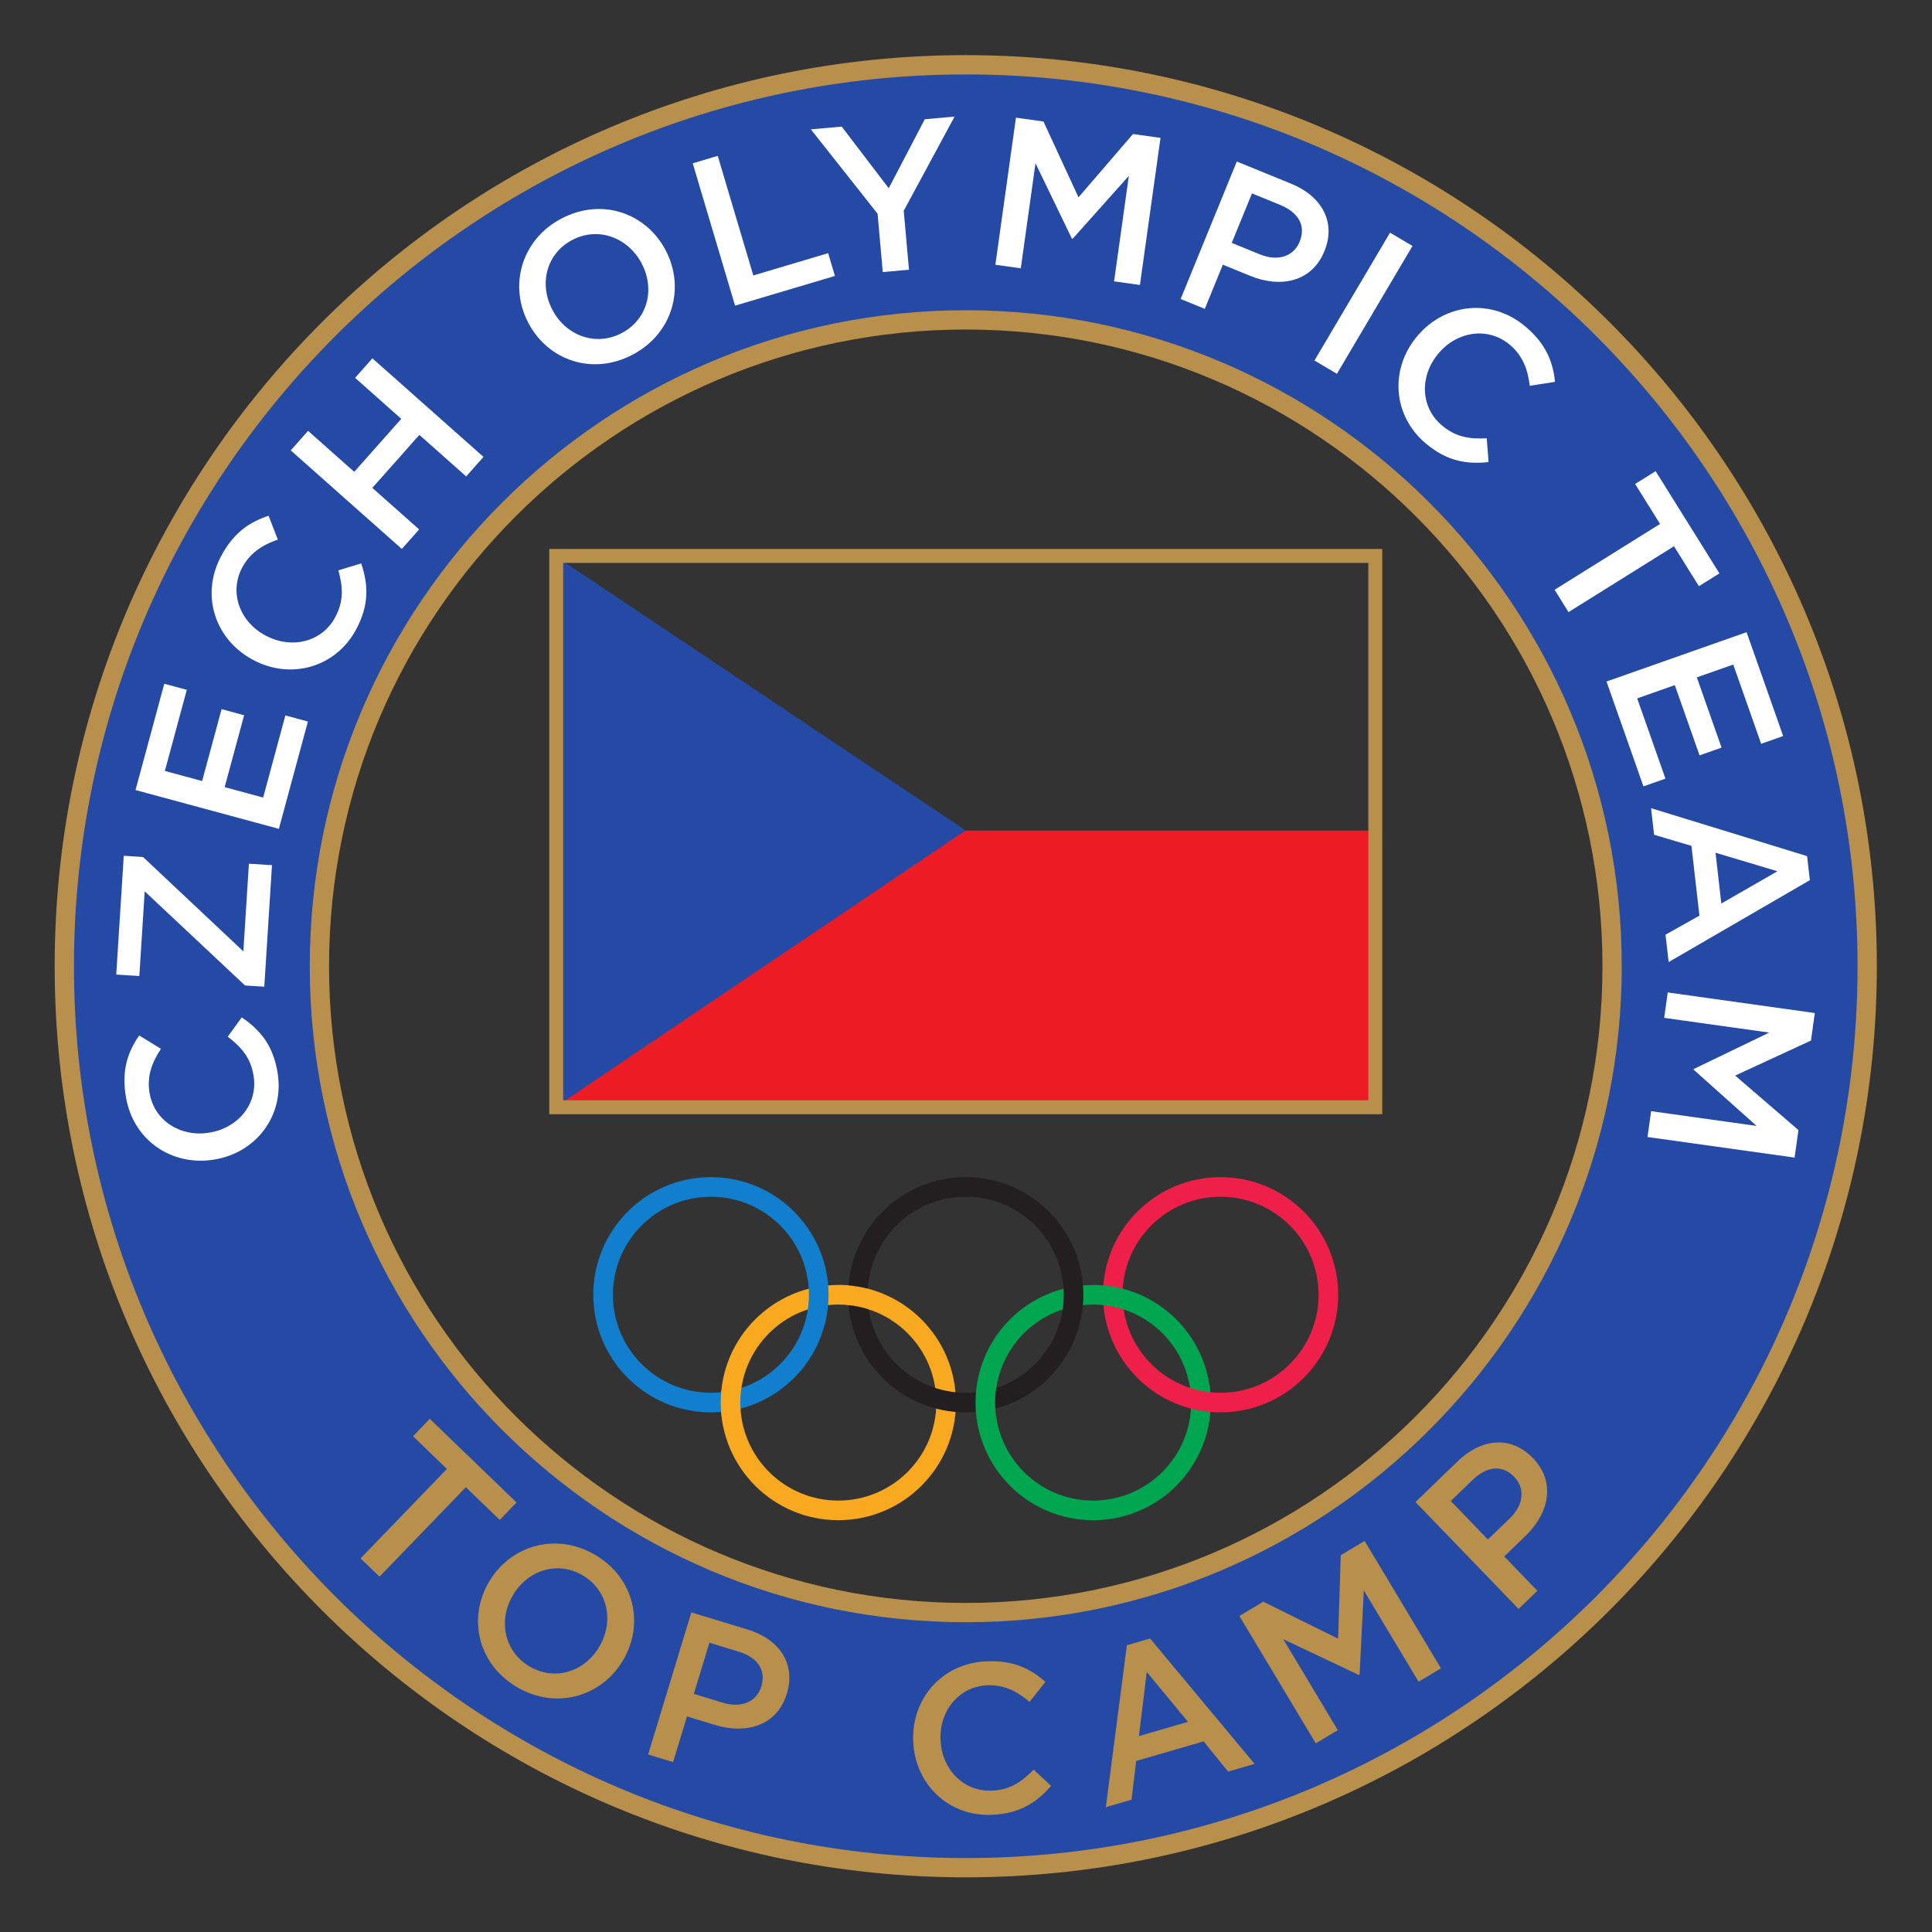
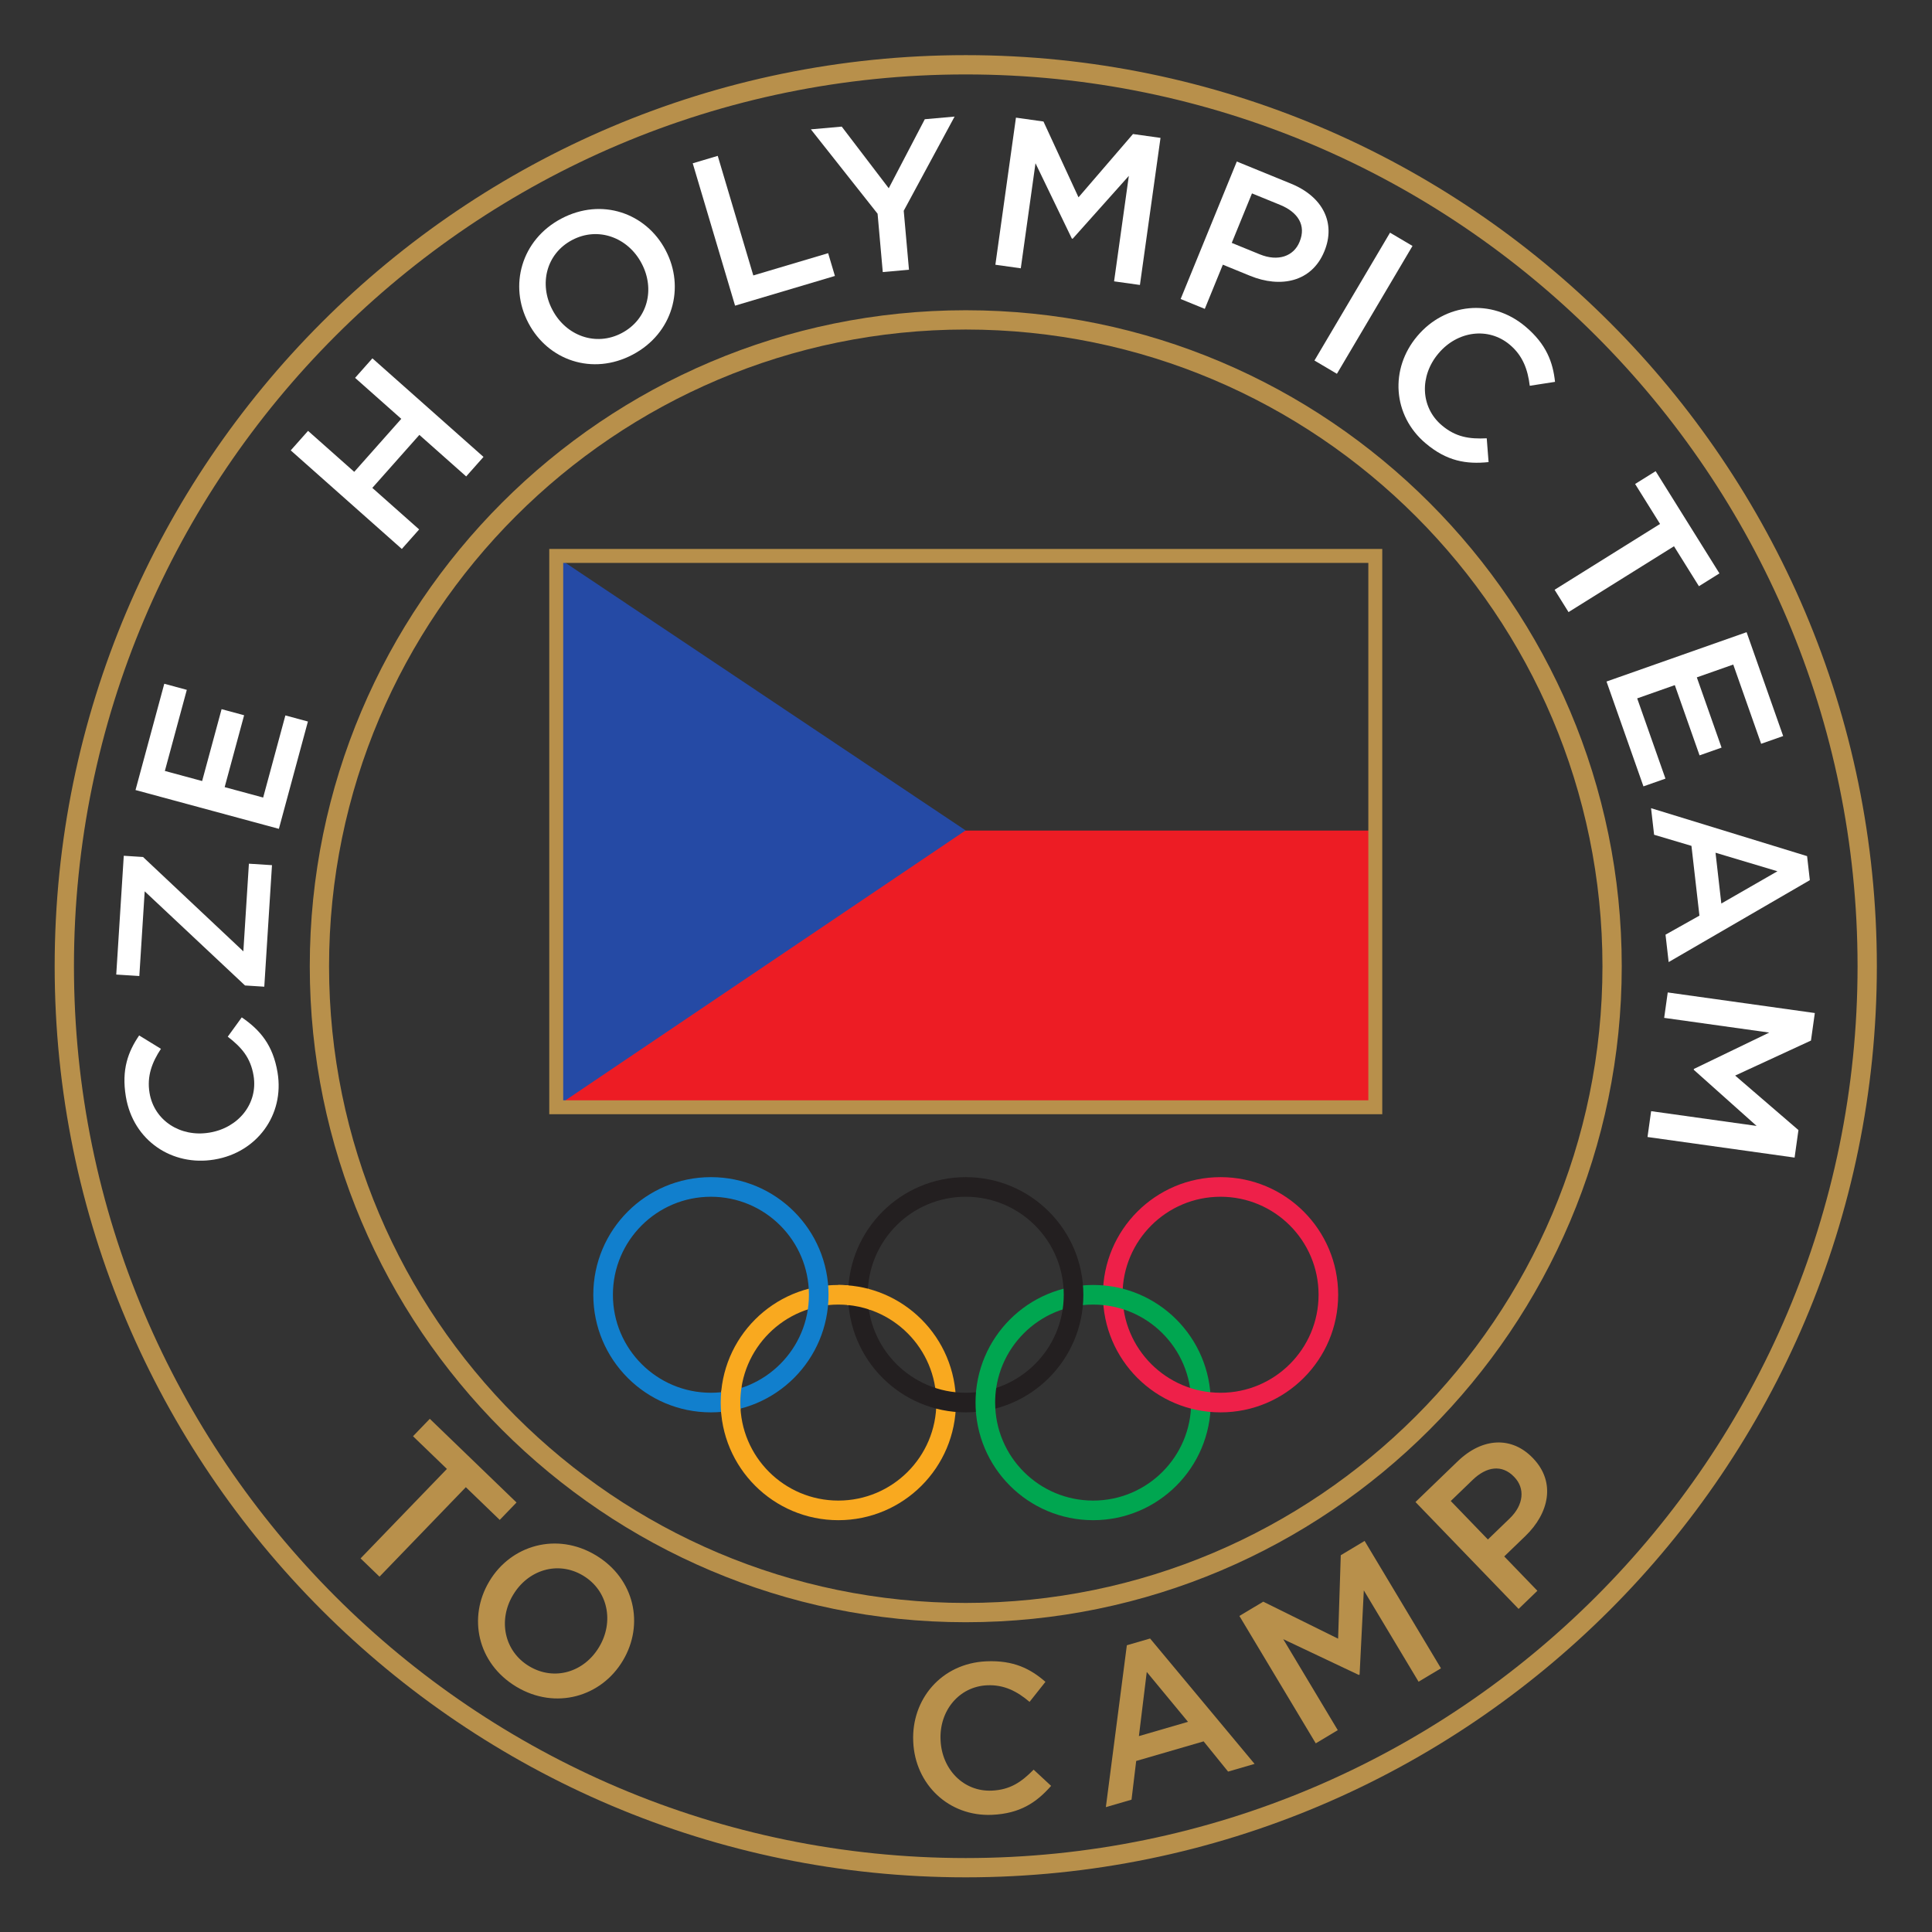
<svg xmlns="http://www.w3.org/2000/svg" viewBox="0 0 400.629 400.629" height="400.629" width="400.629" xml:space="preserve" id="svg2" version="1.1">
  <rect x="0" y="0" width="400.629" height="400.629" fill="#333333" stroke="none" />
  <defs id="defs6">
    <clipPath id="clipPath18" clipPathUnits="userSpaceOnUse">
      <path id="path16" d="M 0,300.472 H 300.472 V 0 H 0 Z" />
    </clipPath>
  </defs>
  <g transform="matrix(1.333,0,0,-1.333,0,400.629)" id="g10">
    <g id="g12">
      <g clip-path="url(#clipPath18)" id="g14">
        <g transform="translate(150.236,49.689)" id="g20">
-           <path id="path22" style="fill:#254aa5;fill-opacity:1;fill-rule:nonzero;stroke:none" d="m 0,0 c -55.531,0 -100.547,45.017 -100.547,100.547 0,55.531 45.016,100.548 100.547,100.548 55.531,0 100.547,-45.017 100.547,-100.548 C 100.547,45.017 55.531,0 0,0 m 0,240.78 c -77.448,0 -140.232,-62.784 -140.232,-140.233 0,-77.448 62.784,-140.232 140.232,-140.232 77.448,0 140.232,62.784 140.232,140.232 C 140.232,177.996 77.448,240.78 0,240.78" />
-         </g>
+           </g>
        <g transform="translate(150.236,288.969)" id="g24">
          <path id="path26" style="fill:#b8904b;fill-opacity:1;fill-rule:nonzero;stroke:none" d="m 0,0 c -76.498,0 -138.732,-62.235 -138.732,-138.733 0,-76.496 62.234,-138.732 138.732,-138.732 76.497,0 138.731,62.236 138.731,138.732 C 138.731,-62.235 76.497,0 0,0 m 0,-280.465 c -78.151,0 -141.732,63.581 -141.732,141.732 C -141.732,-60.581 -78.151,3 0,3 78.151,3 141.731,-60.581 141.731,-138.733 141.731,-216.884 78.151,-280.465 0,-280.465" />
        </g>
        <g transform="translate(33.376,120.171)" id="g28">
          <path id="path30" style="fill:#ffffff;fill-opacity:1;fill-rule:nonzero;stroke:none" d="m 0,0 -0.065,-0.011 c -6.479,-1.074 -12.591,2.898 -13.734,9.801 -0.697,4.2 0.347,6.982 2.07,9.51 l 3.389,-2.081 c -1.39,-2.105 -2.206,-4.246 -1.775,-6.852 0.718,-4.33 4.827,-6.928 9.288,-6.188 l 0.066,0.01 c 4.46,0.739 7.552,4.497 6.829,8.86 -0.464,2.8 -1.868,4.407 -4.015,6.058 l 2.179,3.004 C 7.1,20.145 9.095,17.799 9.802,13.533 10.902,6.891 6.544,1.084 0,0" />
        </g>
        <g transform="translate(38.115,147.244)" id="g32">
          <path id="path34" style="fill:#ffffff;fill-opacity:1;fill-rule:nonzero;stroke:none" d="m 0,0 -15.606,14.647 -0.835,-13.176 -3.591,0.227 1.171,18.48 2.998,-0.191 L -0.259,5.308 0.605,18.944 4.196,18.716 2.998,-0.19 Z" />
        </g>
        <g transform="translate(21.081,177.646)" id="g36">
          <path id="path38" style="fill:#ffffff;fill-opacity:1;fill-rule:nonzero;stroke:none" d="M 0,0 4.475,16.535 7.979,15.587 4.565,2.97 10.363,1.401 13.39,12.583 16.895,11.635 13.868,0.453 19.857,-1.168 23.314,11.608 26.819,10.66 22.302,-6.035 Z" />
        </g>
        <g transform="translate(39.446,197.853)" id="g40">
-           <path id="path42" style="fill:#ffffff;fill-opacity:1;fill-rule:nonzero;stroke:none" d="m 0,0 -0.059,0.031 c -5.808,3.065 -8.272,9.924 -5.007,16.113 1.987,3.766 4.502,5.349 7.402,6.319 L 3.775,18.756 C 1.396,17.922 -0.551,16.709 -1.783,14.375 -3.832,10.492 -2.129,5.937 1.869,3.827 L 1.928,3.796 c 4,-2.11 8.733,-0.987 10.797,2.924 1.324,2.51 1.179,4.64 0.468,7.253 l 3.553,1.074 C 17.84,11.746 18.009,8.671 15.991,4.847 12.85,-1.107 5.867,-3.096 0,0" />
-         </g>
+           </g>
        <g transform="translate(45.227,230.484)" id="g44">
          <path id="path46" style="fill:#ffffff;fill-opacity:1;fill-rule:nonzero;stroke:none" d="m 0,0 2.695,3.037 7.184,-6.375 7.316,8.246 -7.183,6.374 2.694,3.037 17.281,-15.334 -2.694,-3.037 -7.283,6.462 -7.317,-8.245 7.284,-6.462 -2.696,-3.037 z" />
        </g>
        <g transform="translate(99.822,259.551)" id="g48">
          <path id="path50" style="fill:#ffffff;fill-opacity:1;fill-rule:nonzero;stroke:none" d="m 0,0 -0.031,0.058 c -2.095,3.97 -6.725,5.744 -10.782,3.603 -4.058,-2.141 -5.179,-6.875 -3.085,-10.845 l 0.031,-0.058 c 2.095,-3.97 6.709,-5.715 10.766,-3.574 C 0.957,-8.675 2.094,-3.97 0,0 m -17.603,-9.287 -0.03,0.058 c -3.035,5.75 -1.138,12.908 5.138,16.22 C -6.22,10.302 0.67,7.854 3.704,2.104 l 0.03,-0.059 c 3.035,-5.751 1.139,-12.908 -5.137,-16.219 -6.277,-3.312 -13.165,-0.864 -16.2,4.887" />
        </g>
        <g transform="translate(107.762,275.143)" id="g52">
          <path id="path54" style="fill:#ffffff;fill-opacity:1;fill-rule:nonzero;stroke:none" d="m 0,0 3.891,1.157 5.533,-18.601 11.642,3.463 1.054,-3.543 -15.533,-4.621 z" />
        </g>
        <g transform="translate(136.519,267.297)" id="g56">
          <path id="path58" style="fill:#ffffff;fill-opacity:1;fill-rule:nonzero;stroke:none" d="m 0,0 -10.377,13.128 4.8,0.426 7.313,-9.589 5.608,10.737 4.635,0.411 L 4.068,0.461 4.883,-8.711 0.807,-9.074 Z" />
        </g>
        <g transform="translate(158.044,282.245)" id="g60">
          <path id="path62" style="fill:#ffffff;fill-opacity:1;fill-rule:nonzero;stroke:none" d="m 0,0 4.281,-0.6 5.449,-11.794 8.476,9.846 4.282,-0.599 -3.202,-22.88 -4.02,0.562 2.296,16.409 -8.733,-9.776 -0.131,0.019 -5.658,11.722 -2.287,-16.344 -3.954,0.554 z" />
        </g>
        <g transform="translate(195.984,260.978)" id="g64">
          <path id="path66" style="fill:#ffffff;fill-opacity:1;fill-rule:nonzero;stroke:none" d="M 0,0 C 2.841,-1.16 5.263,-0.296 6.174,1.935 L 6.198,1.996 C 7.223,4.501 5.957,6.551 3.146,7.699 L -1.224,9.484 -4.369,1.785 Z M -3.583,14.442 4.85,10.997 C 9.859,8.95 11.815,4.835 10.056,0.527 L 10.031,0.466 C 8.071,-4.331 3.197,-5.263 -1.507,-3.341 l -4.248,1.736 -2.808,-6.875 -3.758,1.535 z" />
        </g>
        <g transform="translate(216.237,264.352)" id="g68">
          <path id="path70" style="fill:#ffffff;fill-opacity:1;fill-rule:nonzero;stroke:none" d="m 0,0 3.495,-2.065 -11.758,-19.889 -3.495,2.066 z" />
        </g>
        <g transform="translate(220.466,248.25)" id="g72">
          <path id="path74" style="fill:#ffffff;fill-opacity:1;fill-rule:nonzero;stroke:none" d="m 0,0 0.042,0.05 c 4.241,5.014 11.471,5.948 16.813,1.43 3.251,-2.749 4.258,-5.545 4.583,-8.585 l -3.931,-0.611 c -0.303,2.505 -1.069,4.664 -3.084,6.369 C 11.07,1.488 6.256,0.803 3.337,-2.649 l -0.043,-0.05 c -2.92,-3.453 -2.84,-8.319 0.537,-11.174 2.167,-1.832 4.277,-2.147 6.983,-2.014 l 0.287,-3.701 C 7.642,-19.947 4.602,-19.452 1.3,-16.66 -3.841,-12.313 -4.284,-5.066 0,0" />
        </g>
        <g transform="translate(258.242,219.041)" id="g76">
          <path id="path78" style="fill:#ffffff;fill-opacity:1;fill-rule:nonzero;stroke:none" d="m 0,0 -3.879,6.217 3.192,1.992 9.926,-15.902 -3.192,-1.993 -3.879,6.215 -16.406,-10.242 -2.168,3.472 z" />
        </g>
        <g transform="translate(271.704,202.203)" id="g80">
          <path id="path82" style="fill:#ffffff;fill-opacity:1;fill-rule:nonzero;stroke:none" d="m 0,0 5.69,-16.156 -3.424,-1.206 -4.342,12.327 -5.665,-1.995 3.847,-10.927 -3.423,-1.206 -3.849,10.927 -5.853,-2.062 4.397,-12.483 -3.424,-1.205 -5.745,16.31 z" />
        </g>
        <g transform="translate(267.773,159.993)" id="g84">
          <path id="path86" style="fill:#ffffff;fill-opacity:1;fill-rule:nonzero;stroke:none" d="M 0,0 8.729,5.018 -0.902,7.902 Z M 13.343,7.372 13.77,3.634 -8.193,-9.109 l -0.488,4.263 5.276,2.961 -1.241,10.854 -5.811,1.728 -0.473,4.132 z" />
        </g>
        <g transform="translate(282.319,142.957)" id="g88">
          <path id="path90" style="fill:#ffffff;fill-opacity:1;fill-rule:nonzero;stroke:none" d="m 0,0 -0.6,-4.282 -11.793,-5.447 9.845,-8.478 -0.599,-4.281 -22.88,3.202 0.562,4.02 16.409,-2.296 -9.776,8.733 0.019,0.131 11.722,5.658 -16.343,2.287 0.553,3.955 z" />
        </g>
        <path id="path92" style="fill:#ed1c24;fill-opacity:1;fill-rule:nonzero;stroke:none" d="m 87.039,128.844 h 126.338 v 42.498 H 87.039 Z" />
        <g transform="translate(87.173,128.844)" id="g94">
          <path id="path96" style="fill:#254aa5;fill-opacity:1;fill-rule:nonzero;stroke:none" d="M 0,0 63.041,42.523 0,84.675 Z" />
        </g>
        <path id="path98" style="fill:#b8904b;fill-opacity:1;fill-rule:nonzero;stroke:none" d="m 87.613,129.38 h 125.248 v 83.602 H 87.613 Z m 127.415,-2.168 H 85.445 v 87.938 h 129.583 z" />
        <g transform="translate(130.412,97.605)" id="g100">
          <path id="path102" style="fill:#f9a91f;fill-opacity:1;fill-rule:nonzero;stroke:none" d="m 0,0 c -8.42,0 -15.247,-6.827 -15.247,-15.247 0,-8.421 6.827,-15.245 15.247,-15.245 8.42,0 15.248,6.824 15.248,15.245 C 15.248,-6.827 8.42,0 0,0 m 18.296,-15.247 c 0,-10.105 -8.192,-18.295 -18.296,-18.295 -10.103,0 -18.297,8.19 -18.297,18.295 0,10.104 8.194,18.297 18.297,18.297 10.104,0 18.296,-8.193 18.296,-18.297" />
        </g>
        <g transform="translate(170.054,97.605)" id="g104">
          <path id="path106" style="fill:#00a650;fill-opacity:1;fill-rule:nonzero;stroke:none" d="m 0,0 c -8.421,0 -15.247,-6.827 -15.247,-15.247 0,-8.421 6.826,-15.245 15.247,-15.245 8.419,0 15.245,6.824 15.245,15.245 C 15.245,-6.827 8.419,0 0,0 m 18.295,-15.247 c 0,-10.105 -8.191,-18.295 -18.295,-18.295 -10.107,0 -18.297,8.19 -18.297,18.295 0,10.104 8.19,18.297 18.297,18.297 10.104,0 18.295,-8.193 18.295,-18.297" />
        </g>
        <g transform="translate(110.593,114.378)" id="g108">
          <path id="path110" style="fill:#117fcd;fill-opacity:1;fill-rule:nonzero;stroke:none" d="m 0,0 c -8.421,0 -15.247,-6.827 -15.247,-15.247 0,-8.42 6.826,-15.245 15.247,-15.245 8.42,0 15.247,6.825 15.247,15.245 C 15.247,-6.827 8.42,0 0,0 m 18.295,-15.247 c 0,-10.104 -8.191,-18.295 -18.295,-18.295 -10.106,0 -18.297,8.191 -18.297,18.295 0,10.106 8.191,18.297 18.297,18.297 10.104,0 18.295,-8.191 18.295,-18.297" />
        </g>
        <g transform="translate(150.233,114.378)" id="g112">
          <path id="path114" style="fill:#231f20;fill-opacity:1;fill-rule:nonzero;stroke:none" d="m 0,0 c -8.421,0 -15.246,-6.827 -15.246,-15.247 0,-8.42 6.825,-15.245 15.246,-15.245 8.419,0 15.247,6.825 15.247,15.245 C 15.247,-6.827 8.419,0 0,0 m 18.297,-15.247 c 0,-10.104 -8.192,-18.295 -18.297,-18.295 -10.104,0 -18.296,8.191 -18.296,18.295 0,10.106 8.192,18.297 18.296,18.297 10.105,0 18.297,-8.191 18.297,-18.297" />
        </g>
        <g transform="translate(189.874,114.378)" id="g116">
          <path id="path118" style="fill:#ee2049;fill-opacity:1;fill-rule:nonzero;stroke:none" d="m 0,0 c -8.42,0 -15.247,-6.827 -15.247,-15.247 0,-8.42 6.827,-15.245 15.247,-15.245 8.42,0 15.247,6.825 15.247,15.245 C 15.247,-6.827 8.42,0 0,0 m 18.295,-15.247 c 0,-10.104 -8.189,-18.295 -18.295,-18.295 -10.104,0 -18.297,8.191 -18.297,18.295 0,10.106 8.193,18.297 18.297,18.297 10.106,0 18.295,-8.191 18.295,-18.297" />
        </g>
        <g transform="translate(112.188,80.719)" id="g120">
          <path id="path122" style="fill:#f9a91f;fill-opacity:1;fill-rule:nonzero;stroke:none" d="m 0,0 c -0.049,0.54 -0.073,1.086 -0.073,1.642 0,0.613 0.031,1.221 0.09,1.822 L 3.175,4.109 C 3.045,3.305 2.976,2.481 2.976,1.642 2.976,1.273 2.99,0.911 3.013,0.552 L 0,0" />
        </g>
        <g transform="translate(174.892,96.821)" id="g124">
          <path id="path126" style="fill:#00a650;fill-opacity:1;fill-rule:nonzero;stroke:none" d="m 0,0 c -1.063,0.356 -2.182,0.596 -3.336,0.71 l -0.206,1.613 0.2,1.45 c 1.096,-0.09 2.165,-0.274 3.197,-0.546 z m -23.072,-15.985 c -0.043,0.503 -0.061,1.01 -0.061,1.524 -0.002,0.578 0.025,1.155 0.079,1.72 l 3.155,0.672 c -0.123,-0.781 -0.186,-1.579 -0.186,-2.392 0,-0.338 0.01,-0.672 0.032,-1.003 l -1.378,-0.714 -1.641,0.193" />
        </g>
        <g transform="translate(135.352,96.789)" id="g128">
          <path id="path130" style="fill:#f9a91f;fill-opacity:1;fill-rule:nonzero;stroke:none" d="M 0,0 C -1.134,0.386 -2.328,0.646 -3.566,0.756 L -4.94,3.868 c 0.429,0 0.856,-0.017 1.279,-0.045 1.216,-0.085 2.398,-0.287 3.537,-0.596 L 0,0" />
        </g>
        <g transform="translate(150.236,249.284)" id="g132">
          <path id="path134" style="fill:#b8904b;fill-opacity:1;fill-rule:nonzero;stroke:none" d="m 0,0 c -54.615,0 -99.047,-44.433 -99.047,-99.048 0,-54.615 44.432,-99.047 99.047,-99.047 54.614,0 99.047,44.432 99.047,99.047 C 99.047,-44.433 54.614,0 0,0 m 0,-201.095 c -56.269,0 -102.047,45.778 -102.047,102.047 C -102.047,-42.779 -56.269,3 0,3 56.269,3 102.047,-42.779 102.047,-99.048 102.047,-155.317 56.269,-201.095 0,-201.095" />
        </g>
        <g transform="translate(69.522,72.036)" id="g136">
          <path id="path138" style="fill:#b8904b;fill-opacity:1;fill-rule:nonzero;stroke:none" d="m 0,0 -5.273,5.087 2.612,2.709 13.491,-13.018 -2.612,-2.707 -5.273,5.087 -13.43,-13.919 -2.945,2.842 z" />
        </g>
        <g transform="translate(93.18,44.301)" id="g140">
          <path id="path142" style="fill:#b8904b;fill-opacity:1;fill-rule:nonzero;stroke:none" d="m 0,0 0.034,0.059 c 2.308,3.849 1.422,8.728 -2.513,11.086 -3.935,2.359 -8.563,0.863 -10.872,-2.989 L -13.384,8.102 C -15.692,4.252 -14.79,-0.6 -10.855,-2.959 -6.92,-5.316 -2.308,-3.85 0,0 m -17.07,10.232 0.034,0.057 c 3.343,5.578 10.445,7.67 16.531,4.022 C 5.582,10.662 7.062,3.502 3.72,-2.074 L 3.686,-2.131 c -3.343,-5.578 -10.446,-7.67 -16.532,-4.021 -6.087,3.648 -7.567,10.808 -4.224,16.384" />
        </g>
        <g transform="translate(112.451,35.668)" id="g144">
-           <path id="path146" style="fill:#b8904b;fill-opacity:1;fill-rule:nonzero;stroke:none" d="M 0,0 C 2.937,-0.894 5.268,0.191 5.969,2.496 L 5.988,2.56 C 6.775,5.148 5.326,7.073 2.421,7.957 L -2.095,9.331 -4.516,1.374 Z M -4.903,14.049 3.813,11.397 C 8.991,9.822 11.318,5.906 9.963,1.453 L 9.944,1.391 C 8.436,-3.566 3.67,-4.946 -1.193,-3.467 l -4.389,1.336 -2.162,-7.105 -3.884,1.181 z" />
-         </g>
+           </g>
        <g transform="translate(142.066,29.578)" id="g148">
          <path id="path150" style="fill:#b8904b;fill-opacity:1;fill-rule:nonzero;stroke:none" d="m 0,0 -0.003,0.066 c -0.29,6.561 4.384,12.154 11.374,12.464 4.254,0.189 6.891,-1.18 9.194,-3.193 L 18.094,6.221 C 16.171,7.853 14.142,8.919 11.503,8.802 7.118,8.607 4.048,4.838 4.248,0.32 L 4.251,0.255 c 0.2,-4.518 3.561,-8.035 7.978,-7.84 2.836,0.126 4.6,1.327 6.498,3.262 l 2.721,-2.523 C 19.151,-9.458 16.585,-11.157 12.265,-11.35 5.538,-11.647 0.294,-6.628 0,0" />
        </g>
        <g transform="translate(184.808,32.695)" id="g152">
          <path id="path154" style="fill:#b8904b;fill-opacity:1;fill-rule:nonzero;stroke:none" d="m 0,0 -6.415,7.759 -1.223,-9.98 z m -9.513,11.911 3.614,1.05 L 10.358,-6.545 6.237,-7.742 2.43,-3.04 -8.06,-6.09 l -0.725,-6.02 -3.993,-1.161 z" />
        </g>
        <g transform="translate(192.804,49.163)" id="g156">
          <path id="path158" style="fill:#b8904b;fill-opacity:1;fill-rule:nonzero;stroke:none" d="m 0,0 3.709,2.223 11.646,-5.757 0.414,12.985 3.708,2.223 11.878,-19.817 -3.482,-2.086 -8.519,14.21 -0.656,-13.091 -0.113,-0.069 -11.766,5.57 8.484,-14.155 -3.424,-2.052 z" />
        </g>
        <g transform="translate(234.856,64.338)" id="g160">
          <path id="path162" style="fill:#b8904b;fill-opacity:1;fill-rule:nonzero;stroke:none" d="M 0,0 C 2.209,2.131 2.395,4.694 0.721,6.428 L 0.676,6.477 C -1.203,8.424 -3.592,8.094 -5.775,5.985 l -3.397,-3.277 5.776,-5.985 z m -14.66,2.549 6.555,6.326 c 3.894,3.758 8.449,3.887 11.681,0.537 L 3.621,9.365 C 7.219,5.636 6.105,0.801 2.447,-2.729 l -3.301,-3.185 5.157,-5.344 -2.922,-2.819 z" />
        </g>
      </g>
    </g>
  </g>
</svg>